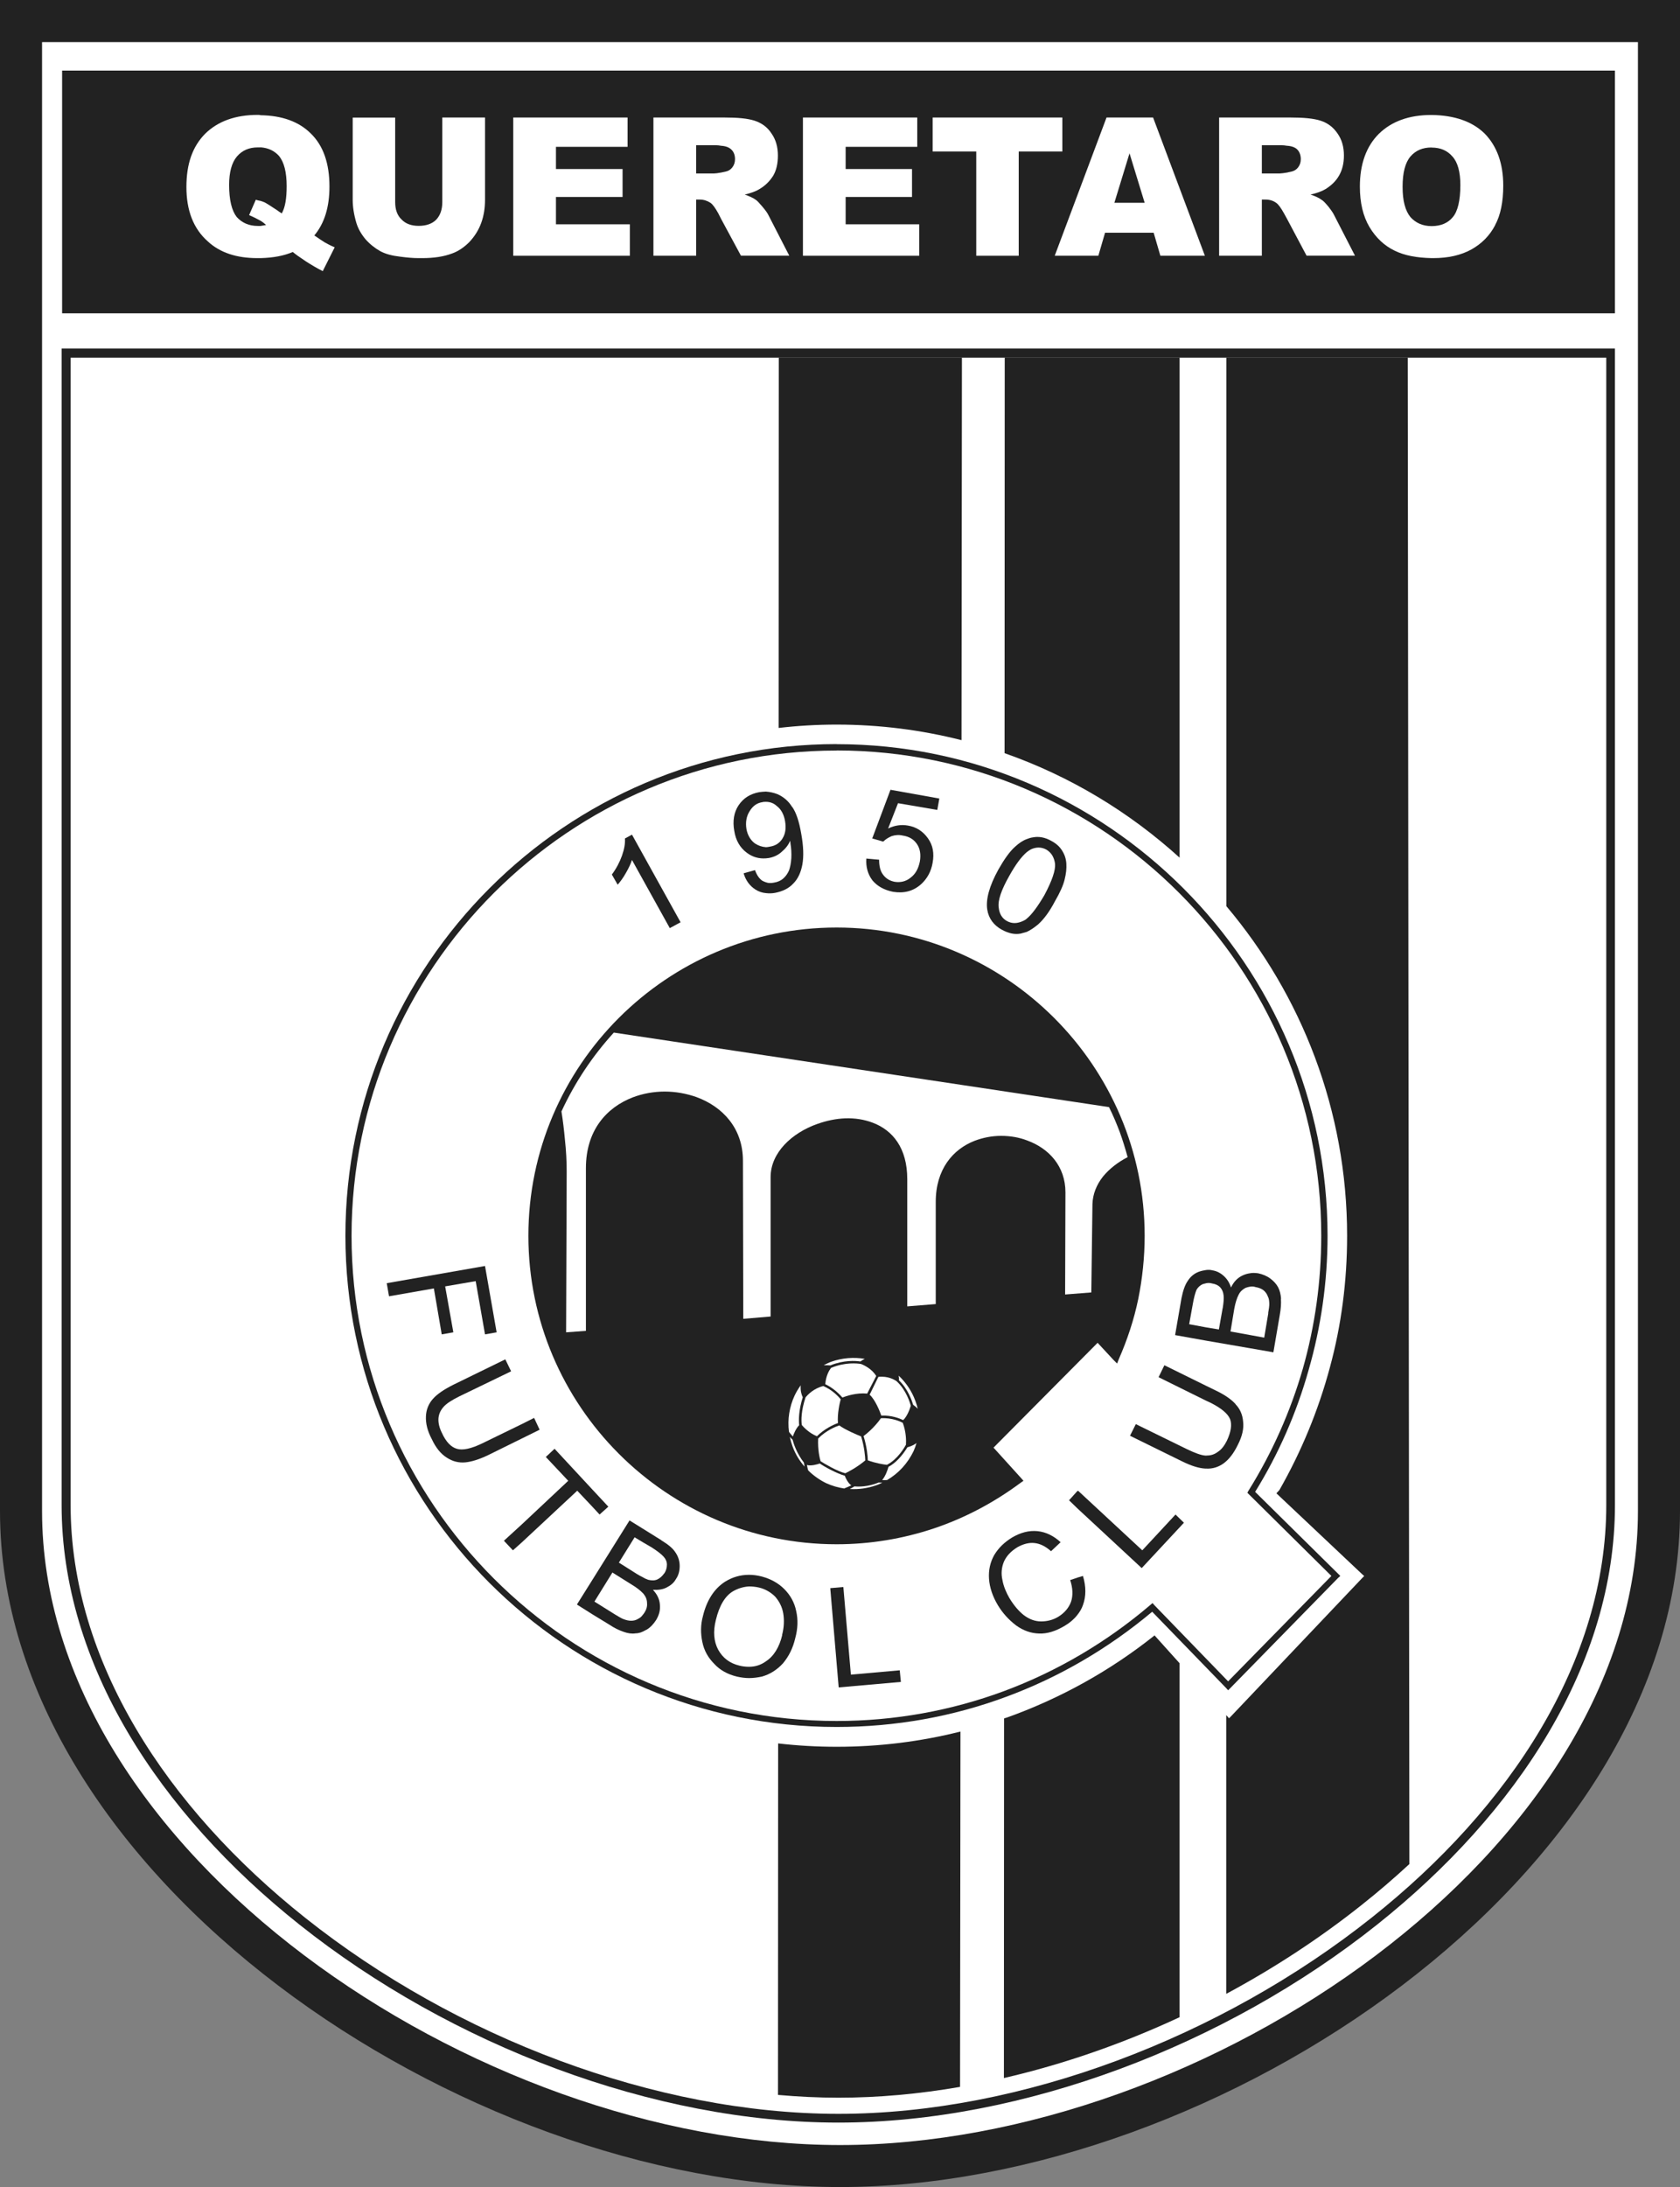
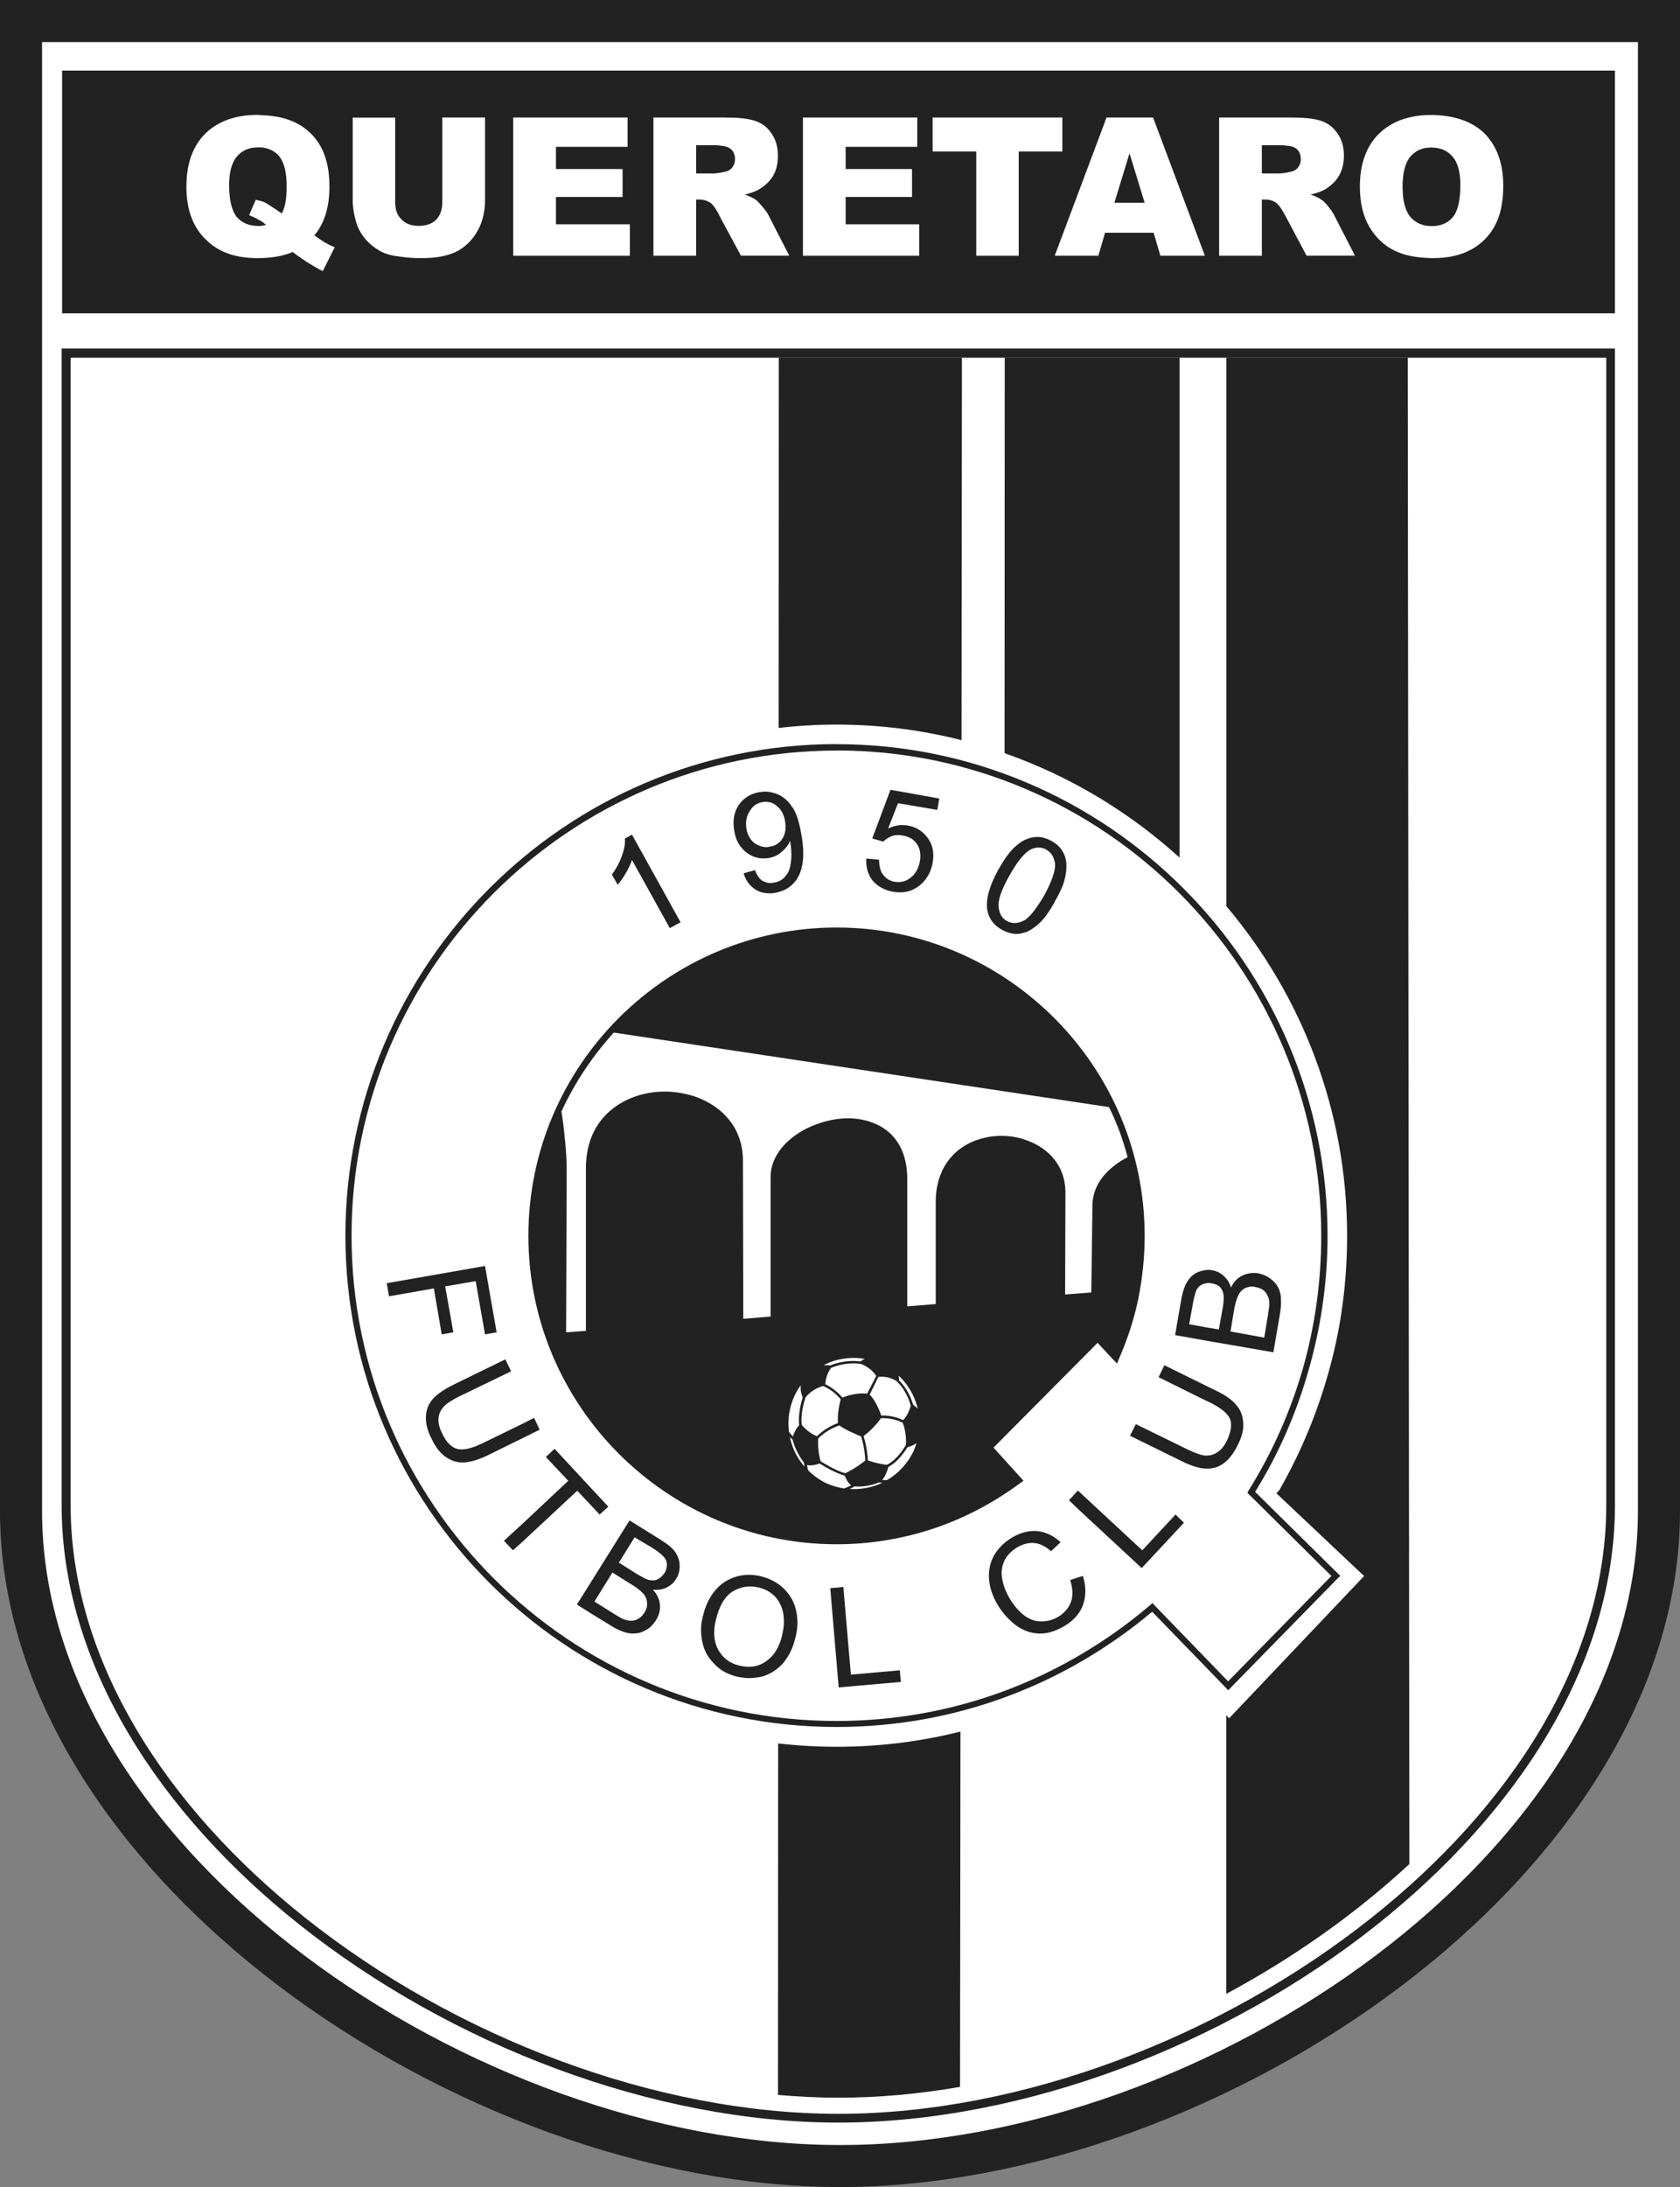
<svg xmlns="http://www.w3.org/2000/svg" id="_1_XOLOS" data-name=" 1 XOLOS" viewBox="0 0 205.3 267.07">
  <rect x="0" y="0" width="205.3" height="267.07" fill="#808080" stroke="none" />
  <defs>
    <style>
      .cls-1 {
        fill: #222;
      }

      .cls-1, .cls-2 {
        stroke-width: 0px;
      }

      .cls-2 {
        fill: #fff;
      }
    </style>
  </defs>
  <path class="cls-1" d="m0,0v184.51c0,44.46,56.45,82.55,102.67,82.55s102.63-38.09,102.63-82.55V0H0Z" />
  <path class="cls-2" d="m5.14,5.14v179.38c0,41.48,52.96,77.41,97.53,77.41s97.49-35.93,97.49-77.41V5.14H5.14Z" />
  <polygon class="cls-1" points="7.59 8.62 7.59 38.26 197.35 38.26 197.35 8.62 7.59 8.62 7.59 8.62" />
  <path class="cls-2" d="m59.27,24.4c0,.99-.14,1.92-.46,2.81-.32.89-.82,1.67-1.46,2.35-.68.68-1.39,1.14-2.1,1.39-1.03.39-2.24.57-3.66.57h-.43c-.71,0-1.46-.07-2.27-.18-.96-.11-1.78-.32-2.42-.67-.64-.36-1.24-.82-1.81-1.46-.53-.64-.89-1.28-1.1-1.95-.32-1.07-.46-2.03-.46-2.84v-10.06h5.19v10.31c0,.92.25,1.63.78,2.13.5.53,1.21.78,2.1.78s1.64-.25,2.13-.75c.5-.53.75-1.24.75-2.17v-10.31h5.22v10.06h0Z" />
  <polygon class="cls-2" points="76.97 31.23 62.72 31.23 62.72 14.35 76.69 14.35 76.69 17.93 67.94 17.93 67.94 20.64 76.08 20.64 76.08 24.05 67.94 24.05 67.94 27.39 76.97 27.39 76.97 31.23 76.97 31.23" />
  <polygon class="cls-2" points="112.33 31.23 98.12 31.23 98.12 14.35 112.09 14.35 112.09 17.93 103.34 17.93 103.34 20.64 111.45 20.64 111.45 24.05 103.34 24.05 103.34 27.39 112.33 27.39 112.33 31.23 112.33 31.23" />
  <polygon class="cls-2" points="124.49 31.23 119.3 31.23 119.3 18.5 113.97 18.5 113.97 14.35 129.82 14.35 129.82 18.5 124.49 18.5 124.49 31.23 124.49 31.23" />
  <path class="cls-2" d="m182.71,27.5c-.67,1.28-1.63,2.24-2.88,2.95-1.28.71-2.84,1.07-4.69,1.07h-.18c-1.85-.04-3.34-.32-4.55-.92-1.24-.6-2.27-1.56-3.06-2.88-.78-1.32-1.17-2.95-1.17-4.94,0-2.74.78-4.9,2.31-6.43,1.56-1.53,3.7-2.31,6.43-2.31h.04c2.77.04,4.94.78,6.47,2.27,1.49,1.53,2.27,3.63,2.27,6.36,0,1.95-.32,3.59-1,4.83h0Zm-7.75-9.49h-.04c-1.07,0-1.92.36-2.56,1.1-.64.75-.96,1.99-.96,3.7s.32,2.91.96,3.7c.64.71,1.49,1.1,2.59,1.1s1.99-.36,2.59-1.1c.6-.71.92-2.03.92-3.91,0-1.6-.32-2.77-.96-3.48-.64-.75-1.49-1.1-2.56-1.1h0Z" />
  <path class="cls-2" d="m159.67,31.23l-2.38-4.48-.39-.71c-.36-.64-.68-1.1-.96-1.28-.35-.25-.78-.39-1.28-.39h-.46v6.86h-5.22V14.35h8.71c1.6,0,2.84.11,3.7.39.85.28,1.53.78,2.06,1.56.53.75.78,1.64.78,2.7,0,.96-.21,1.78-.6,2.45-.39.68-.96,1.21-1.63,1.63-.46.28-1.07.5-1.85.68.64.21,1.07.43,1.35.64.21.11.5.43.85.85.36.46.6.82.71,1.07l2.52,4.9h-5.9Zm-2.38-13.43h0c-.25-.04-.5-.07-.78-.07h-2.31v3.45h2.2c.18,0,.46-.04.89-.11.14-.04.32-.07.5-.11.35-.07.64-.25.85-.53.21-.28.32-.6.32-1,0-.53-.18-.96-.5-1.24-.25-.21-.64-.36-1.17-.39h0Z" />
  <path class="cls-2" d="m141.8,31.23l-.82-2.81h-5.94l-.82,2.81h-5.33l6.33-16.88h5.69l6.33,16.88h-5.44Zm-3.77-12.51h0l-1.85,6.04h3.7l-1.85-6.04h0Z" />
  <path class="cls-2" d="m90.55,31.23l-2.42-4.48-.36-.71c-.36-.64-.68-1.1-.96-1.28-.39-.25-.82-.39-1.28-.39h-.46v6.86h-5.22V14.35h8.67c1.63,0,2.84.11,3.7.39.85.28,1.56.78,2.06,1.56.53.75.78,1.64.78,2.7,0,.96-.18,1.78-.57,2.45-.43.68-.96,1.21-1.67,1.63-.43.28-1.07.5-1.81.68.6.21,1.07.43,1.35.64.18.11.46.43.82.85.39.46.64.82.75,1.07l2.52,4.9h-5.9Zm-2.42-13.43h0c-.21-.04-.46-.07-.75-.07h-2.31v3.45h2.2c.18,0,.46-.04.85-.11.18-.04.32-.07.53-.11.36-.07.64-.25.85-.53.21-.28.32-.6.32-1,0-.53-.18-.96-.53-1.24-.25-.21-.64-.36-1.17-.39h0Z" />
  <path class="cls-2" d="m39.44,33.11c-.71-.36-1.42-.78-2.13-1.24-.75-.5-1.24-.85-1.53-1.1-1.07.46-2.38.71-3.94.75h-.39c-2.56,0-4.58-.68-6.04-2.03-1.78-1.56-2.63-3.8-2.63-6.65s.75-4.94,2.28-6.5c1.56-1.53,3.7-2.31,6.43-2.31.11,0,.25,0,.35.04,2.63.04,4.69.78,6.15,2.24,1.53,1.49,2.27,3.66,2.27,6.47,0,2.49-.6,4.48-1.85,5.97.68.46,1.1.75,1.28.85.32.18.71.39,1.21.6l-1.46,2.91h0Zm-7.61-15.11h-.35c-1.03,0-1.88.36-2.52,1.1-.64.75-.96,1.92-.96,3.48,0,1.85.32,3.13.92,3.91.64.71,1.49,1.1,2.59,1.1h.32c.25-.04.46-.07.68-.11-.18-.18-.39-.36-.68-.53-.39-.21-.85-.46-1.39-.68l.82-1.88c.21.07.39.11.57.14.21.07.36.11.5.18.28.14.78.46,1.53.96.18.14.35.25.57.39.43-.75.6-1.85.6-3.34,0-1.71-.32-2.91-.92-3.66-.57-.64-1.31-1-2.27-1.07h0Z" />
  <path class="cls-1" d="m7.52,42.56h189.83v141.21c0,19.41-11.91,37.6-29.07,51.25-18.55,14.75-43.29,24.17-65.82,24.17s-47.31-9.42-65.86-24.17c-17.17-13.65-29.07-31.84-29.07-51.25V42.56h0Z" />
  <path class="cls-2" d="m8.63,43.67v140.1c0,19.05,11.73,36.96,28.65,50.4,18.37,14.61,42.86,23.95,65.18,23.95s46.77-9.35,65.15-23.95c16.95-13.44,28.68-31.35,28.68-50.4V43.67H8.63Z" />
  <path class="cls-1" d="m172.02,43.67h-22.15v66.99c9.19,10.88,14.75,24.93,14.75,40.24,0,5.58-.71,10.95-2.1,16.06-1.42,5.3-3.52,10.34-6.18,15l-.04.04-.32.35,10.45,9.85.28.25-.28.28-15.96,16.81-.28.28-.28-.32-.06-.07v34.04c5.81-3.12,11.38-6.75,16.54-10.85,2.06-1.63,4-3.3,5.84-5l-.2-183.95h0Z" />
  <path class="cls-1" d="m95.09,212.89l-.02,42.92c2.49.22,4.95.34,7.39.34,4.86,0,9.84-.45,14.86-1.32l.05-43.39c-4.85,1.22-9.91,1.86-15.12,1.86-2.42,0-4.81-.14-7.16-.41h0Z" />
  <path class="cls-1" d="m117.5,90.38l.05-46.71h-22.38l-.02,45.22c2.33-.27,4.7-.41,7.09-.41,5.26,0,10.37.66,15.26,1.9h0Z" />
  <path class="cls-1" d="m144.14,43.67h-21.36l-.02,48.3c7.99,2.8,15.24,7.18,21.39,12.76v-61.06h0Z" />
-   <path class="cls-1" d="m122.96,209.75c-.09.03-.17.06-.26.09l-.02,43.91c7.24-1.67,14.49-4.18,21.47-7.43v-43.22l-3.06-3.4c-5.4,4.3-11.52,7.71-18.13,10.06h0Z" />
  <path class="cls-1" d="m102.24,90.87c33.05,0,59.99,26.98,59.99,60.03,0,5.69-.82,11.2-2.31,16.38-1.49,5.3-3.7,10.31-6.54,14.89l10.13,9.99.28.28-.28.25-13.15,13.43-.28.28-.25-.28-9.03-9.31c-5.3,4.44-11.34,8-17.91,10.41-6.43,2.38-13.4,3.66-20.65,3.66-33.09,0-60.03-26.91-60.03-59.99s26.94-60.03,60.03-60.03h0Z" />
  <path class="cls-2" d="m102.24,91.65c-32.66,0-59.28,26.62-59.28,59.25s26.62,59.25,59.28,59.25c7.14,0,14.04-1.28,20.4-3.63,6.61-2.45,12.65-6.04,17.91-10.52l.29-.25.25.28,8.99,9.28,12.62-12.87-10.06-9.95-.21-.21.14-.25c2.88-4.62,5.12-9.63,6.65-14.93,1.46-5.15,2.24-10.59,2.24-16.21,0-32.63-26.58-59.25-59.21-59.25h0Z" />
  <path class="cls-1" d="m102.24,113.26c20.72,0,37.64,16.92,37.64,37.64,0,2.63-.28,5.23-.78,7.71-.53,2.56-1.35,5.01-2.38,7.36l-.21.53-.43-.43-1.95-2.1-12.72,12.8,3.38,3.73.28.32-.36.25c-3.2,2.38-6.79,4.3-10.63,5.58-3.73,1.24-7.71,1.92-11.84,1.92-20.76,0-37.67-16.92-37.67-37.67s16.92-37.64,37.67-37.64h0Z" />
  <path class="cls-1" d="m138.03,142.08c-1.03.53-1.95,1.24-2.63,2.1-.68.85-1.1,1.81-1.1,2.84l-.14,11.16v.36l-.36.03-3.98.28-.43.04v-.43l.04-12.87c0-2.84-1.81-4.76-4.12-5.62-.92-.32-1.95-.5-2.95-.5s-2.03.18-2.95.53c-2.38.92-4.27,3.13-4.27,6.75l-.04,12.83v.39h-.35l-4.23.32-.43.04v-.39l.04-15.96c0-3.45-1.6-5.37-3.73-6.18-.96-.36-1.99-.5-3.06-.46-1.06.04-2.17.25-3.2.6-2.84.99-5.19,3.16-5.19,5.79v17.77h-.36l-4.12.32-.43.04v-.43l-.04-19.69c0-3.59-2.24-6.01-5.15-7.04-1.14-.43-2.38-.64-3.63-.64s-2.49.21-3.66.67c-2.91,1.1-5.22,3.7-5.19,7.89v20.58l-.36.04-3.2.21-.39.04v-.39l.04-20.08c0-1.24-.07-2.52-.18-3.77-.07-.75-.18-1.46-.25-2.17-1.74,4.26-2.7,8.92-2.7,13.79,0,20.33,16.56,36.89,36.89,36.89,4.02,0,7.93-.68,11.59-1.88,3.62-1.21,7.04-2.99,10.09-5.19l-3.34-3.7-.25-.28.28-.25,13.26-13.33.28-.28.28.28,1.81,1.95c.89-2.13,1.6-4.37,2.06-6.65.53-2.45.78-4.98.78-7.57,0-3.02-.36-5.97-1.07-8.81h0Z" />
  <path class="cls-1" d="m75.66,125.38l59.5,8.96c-6.08-12.01-18.55-20.29-32.91-20.29-10.45,0-19.87,4.37-26.58,11.34h0Z" />
  <path class="cls-2" d="m135.54,135.19l-60.53-9.1c-2.59,2.84-4.76,6.08-6.4,9.63.18,1.1.32,2.28.43,3.48.14,1.28.21,2.59.21,3.84l-.07,19.65,2.42-.18v-19.87c0-4.58,2.49-7.39,5.72-8.64,1.21-.46,2.56-.71,3.91-.71s2.67.25,3.87.67c3.2,1.17,5.69,3.8,5.69,7.78l.04,19.3,3.34-.28v-17.02c0-2.98,2.59-5.4,5.72-6.5,1.1-.39,2.27-.64,3.41-.68,1.17-.04,2.31.14,3.34.53,2.45.92,4.23,3.09,4.23,6.9v15.53l3.48-.28v-12.48c0-3.98,2.1-6.43,4.76-7.46,1.03-.39,2.13-.6,3.23-.6s2.2.18,3.2.57c2.63.96,4.66,3.13,4.66,6.33l-.04,12.47,3.2-.25.14-10.8c.04-1.21.5-2.35,1.28-3.34.78-.96,1.85-1.78,3.02-2.38-.28-1.03-.6-2.06-.96-3.06-.39-1.03-.82-2.06-1.32-3.06h0Z" />
  <path class="cls-1" d="m96.8,98.54c-.46-.75-1.07-1.24-1.78-1.56-.46-.18-.92-.28-1.42-.32-.28,0-.53.04-.82.07-1.1.21-1.92.71-2.52,1.6-.57.85-.75,1.92-.53,3.13.18,1.17.71,2.06,1.53,2.67.71.53,1.49.75,2.35.68.11,0,.25-.04.35-.04.6-.11,1.14-.36,1.56-.75.46-.39.82-.82,1.03-1.35.04.14.04.25.04.28.11.64.14,1.24.11,1.85-.04.6-.14,1.1-.28,1.49-.18.39-.39.71-.71.99-.28.25-.68.43-1.14.5-.36.07-.68.07-.96-.04-.14-.04-.28-.11-.43-.18-.39-.25-.68-.67-.92-1.31l-1.39.39c.28.92.78,1.56,1.46,1.99.39.25.82.39,1.28.43.35.04.75.04,1.14-.04.89-.18,1.64-.53,2.2-1.14.57-.57.92-1.35,1.1-2.31.18-1,.14-2.24-.14-3.77-.25-1.46-.6-2.56-1.1-3.27h0Zm-1.17,3.84h0c-.36.57-.85.89-1.53,1-.18.04-.36.07-.5.07-.5-.04-.92-.18-1.35-.46-.53-.39-.89-1-1.03-1.74-.14-.85,0-1.6.39-2.2.39-.64.89-1,1.56-1.1.14-.04.28-.04.43-.04.46,0,.92.14,1.31.5.53.39.89,1.03,1.03,1.88.14.85.04,1.53-.32,2.1h0Z" />
  <path class="cls-1" d="m76.37,102.38c.04.6-.07,1.28-.36,2.1-.28.78-.68,1.56-1.24,2.31l.71,1.24c.32-.36.68-.85,1-1.42.35-.6.6-1.14.75-1.6l4.62,8.32,1.32-.71-5.94-10.7-.85.46h0Z" />
  <path class="cls-1" d="m106.58,102.38l1.35.39c.28-.28.64-.5,1.03-.67.43-.14.89-.18,1.35-.07.78.11,1.35.46,1.74,1.03.39.57.5,1.28.36,2.13-.18.89-.53,1.53-1.14,1.99-.57.46-1.21.6-1.92.5-.6-.11-1.07-.39-1.42-.85-.36-.46-.5-1.07-.5-1.85l-1.56-.14c-.07,1.03.18,1.92.75,2.67.6.71,1.42,1.17,2.52,1.39,1.32.21,2.45-.07,3.41-.92.75-.68,1.24-1.56,1.42-2.63.21-1.14.04-2.13-.57-2.98-.6-.85-1.42-1.39-2.45-1.56-.78-.14-1.6-.04-2.42.36l1.21-3.09,4.8.82.25-1.39-5.97-1.07-2.24,5.97h0Z" />
  <path class="cls-1" d="m122.46,113.54c.78.43,1.53.6,2.27.46.25-.07.5-.14.75-.21.46-.21.92-.53,1.39-.92.71-.64,1.39-1.56,2.06-2.84.6-1.03,1-1.92,1.17-2.63.18-.71.25-1.35.21-1.95-.04-.6-.21-1.1-.53-1.6-.28-.46-.71-.85-1.31-1.17-.75-.43-1.53-.57-2.24-.43-.28.04-.5.11-.75.21-.5.18-.96.5-1.42.92-.68.6-1.35,1.56-2.06,2.81-1.1,1.99-1.56,3.66-1.35,4.91.18,1.07.78,1.88,1.81,2.45h0Zm.89-6.61h0c.75-1.35,1.46-2.31,2.13-2.88.18-.14.35-.25.53-.35.64-.28,1.24-.28,1.85.04.6.36.96.92,1.07,1.74.07.78-.36,2.06-1.31,3.84-.82,1.39-1.53,2.35-2.13,2.84-.14.14-.28.21-.43.28-.75.36-1.39.36-1.99.04-.6-.32-.96-.89-1.03-1.71-.11-.82.32-2.1,1.31-3.84h0Z" />
  <path class="cls-1" d="m156.55,158.61c-.04-.53-.14-1-.36-1.42-.21-.39-.53-.75-.96-1.07-.43-.32-.96-.53-1.49-.64-.36-.04-.67-.07-.99,0-.32.04-.64.14-.93.28-.6.28-1.07.78-1.39,1.46-.18-.6-.5-1.07-.89-1.42-.39-.35-.85-.6-1.39-.68-.25-.07-.5-.07-.75-.04-.28.04-.6.11-.89.21-.57.21-1.03.6-1.35,1.1-.36.5-.6,1.24-.78,2.13l-.78,4.51,3.8.68,5.33.92,2.88.5.78-4.55c.14-.78.18-1.42.14-1.99h0Zm-7.14,1.14h0l-.46,2.59-1.53-.25-2.1-.39.43-2.38c.14-.85.32-1.46.46-1.81.18-.32.46-.57.78-.71.14-.04.28-.07.43-.11.21-.04.43-.04.68.03.43.07.75.21,1,.46.25.28.39.6.43,1.03.04.32,0,.85-.11,1.53h0Zm5.58.6h0l-.5,2.99-1.74-.32-2.38-.43.46-2.77c.14-.75.32-1.31.53-1.71.18-.39.5-.67.85-.85.18-.07.36-.11.53-.14.21-.04.46-.04.67.04.39.07.71.18.99.39.25.21.43.46.53.75.14.25.18.57.18.96,0,.21-.04.57-.14,1.1h0Z" />
  <polygon class="cls-1" points="72.42 184.02 73.27 184.94 74.34 183.98 72.42 181.92 67.77 176.91 66.7 177.91 69.44 180.82 63.79 186.12 61.58 188.14 62.68 189.31 63.79 188.32 70.54 182.03 72.42 184.02 72.42 184.02" />
  <path class="cls-1" d="m131.63,192.66l-.85.28c.32,1,.36,1.85.11,2.63-.28.78-.82,1.39-1.56,1.85-.64.39-1.35.57-2.1.57s-1.42-.25-2.1-.75c-.64-.5-1.24-1.21-1.78-2.1-.39-.68-.71-1.42-.85-2.2-.18-.78-.11-1.53.18-2.24.32-.71.85-1.28,1.67-1.78.71-.39,1.39-.57,2.06-.5.68.07,1.35.39,2.03,1l1.17-1.1c-.85-.78-1.78-1.24-2.81-1.35-1.07-.11-2.1.18-3.13.78-.92.57-1.63,1.24-2.17,2.13-.5.89-.71,1.85-.64,2.91.07,1.03.43,2.13,1.07,3.2.6,1,1.35,1.81,2.24,2.49.89.64,1.81.96,2.81.99.99.04,2.03-.28,3.16-.96.6-.36,1.1-.78,1.49-1.28.32-.39.57-.82.71-1.24.39-1.07.39-2.24,0-3.55l-.71.21h0Z" />
  <path class="cls-1" d="m65.95,174.6l-.68-1.46-1.49.75-4.83,2.35c-1.39.67-2.42.89-3.13.67-.71-.21-1.32-.85-1.81-1.92-.32-.64-.46-1.21-.43-1.78.04-.53.25-.99.6-1.39.36-.43,1.03-.85,1.95-1.31l6.33-3.06-.71-1.46-6.33,3.09c-1.14.57-1.99,1.14-2.52,1.74-.53.6-.82,1.32-.85,2.13-.04.85.18,1.78.71,2.77.5,1.07,1.1,1.81,1.85,2.28.71.46,1.46.64,2.24.57.75-.07,1.71-.36,2.81-.89l4.12-2.03,2.17-1.07h0Z" />
  <polygon class="cls-1" points="53.98 162.94 55.4 162.69 54.4 157.08 58.13 156.44 59.27 162.94 60.69 162.69 59.27 154.59 47.26 156.69 47.54 158.29 53.02 157.33 53.98 162.94 53.98 162.94" />
  <path class="cls-1" d="m80.81,188.07l-2.28-1.42-1.6-.99-4.51,7.21-1.92,3.06,1.92,1.21,2.03,1.24c.64.43,1.24.71,1.78.89.5.18,1,.25,1.42.18.28,0,.6-.07.89-.21.18-.07.32-.18.5-.25.46-.28.82-.68,1.14-1.17.36-.6.53-1.21.46-1.88-.04-.64-.32-1.24-.85-1.81.64.04,1.21-.04,1.67-.28.5-.25.89-.57,1.14-1.03.32-.46.46-1,.46-1.6s-.18-1.17-.53-1.67c-.32-.5-.89-.96-1.71-1.46h0Zm-2.06,8.85h0c-.07.11-.14.21-.21.28-.14.21-.32.35-.53.46-.28.18-.57.25-.89.25-.28,0-.6-.07-.96-.21-.18-.07-.5-.25-.96-.53l-2.56-1.6,2.2-3.55,2.38,1.49c.6.36,1.03.71,1.31,1,.04.04.07.07.11.11.28.36.43.71.43,1.14.04.39-.07.78-.32,1.17h0Zm2.42-4.8h0c-.25.36-.53.6-.85.75-.32.14-.68.14-1.1.04-.18-.07-.39-.14-.68-.32-.21-.11-.43-.21-.71-.39l-2.2-1.39,1.92-3.09,1,.6,1.1.64c.71.46,1.21.85,1.46,1.14.25.28.39.6.39.96,0,.39-.11.75-.32,1.07h0Z" />
  <polygon class="cls-1" points="103.98 204.49 103.06 193.79 101.46 193.93 102.49 206.05 110.09 205.38 109.95 203.96 103.98 204.49 103.98 204.49" />
  <polygon class="cls-1" points="139.59 189.31 131.74 182.03 131.63 182.1 130.64 183.2 131.63 184.16 139.52 191.48 144.68 185.94 143.65 184.94 139.59 189.31 139.59 189.31" />
  <path class="cls-1" d="m151,171.47c-.5-.57-1.31-1.14-2.42-1.67l-1.17-.57-5.12-2.52-.71,1.46,5.83,2.88.46.21c1.35.67,2.17,1.35,2.45,2.03.25.68.11,1.56-.39,2.63-.32.64-.68,1.1-1.14,1.39-.43.32-.89.43-1.39.43h-.11c-.53-.04-1.28-.32-2.24-.78l-6.25-3.06-.71,1.42,6.29,3.09c1.14.57,2.13.89,2.95.92h.07c.78.04,1.49-.18,2.13-.64.68-.5,1.24-1.24,1.74-2.27.53-1.03.75-1.99.64-2.84-.07-.85-.39-1.56-.92-2.1h0Z" />
  <path class="cls-1" d="m95.84,194.04c-.75-.75-1.67-1.24-2.74-1.53-.53-.14-1.07-.21-1.56-.21-1.07,0-2.03.28-2.95.85-1.31.85-2.24,2.27-2.7,4.23-.28,1.03-.28,2.06-.07,3.09.21,1.07.71,1.95,1.46,2.7.71.78,1.64,1.28,2.77,1.56.5.11,1,.18,1.49.18.53,0,1.03-.07,1.56-.18.99-.28,1.85-.82,2.59-1.63.71-.85,1.21-1.85,1.49-3.06.32-1.17.36-2.27.11-3.34-.21-1.03-.71-1.92-1.46-2.67h0Zm-.25,5.62h0c-.36,1.49-1.03,2.59-2.03,3.23-.6.43-1.28.64-2.03.64-.39,0-.78-.04-1.17-.14-1.17-.28-2.03-.92-2.6-1.95-.53-1-.64-2.2-.28-3.63.43-1.78,1.14-2.95,2.13-3.52.64-.36,1.28-.53,1.92-.57.39,0,.82.04,1.24.14.75.18,1.42.57,1.95,1.1.5.57.85,1.24.99,2.03.14.82.11,1.71-.14,2.67h0Z" />
  <path class="cls-1" d="m107.18,181.57c-2.13.75-4.41.6-6.29-.28-1.92-.89-3.48-2.52-4.27-4.66-.78-2.13-.6-4.37.28-6.26.89-1.92,2.49-3.48,4.62-4.26,2.13-.78,4.41-.6,6.29.28,1.92.89,3.48,2.49,4.27,4.62.78,2.13.6,4.37-.28,6.29-.89,1.92-2.49,3.48-4.62,4.27h0Z" />
  <path class="cls-2" d="m111.77,171.43c-.04-.14-.08-.28-.08-.28-.02-.06-.07-.12-.09-.18.08.22.12.37.14.43,0,0,.02.02.03.03h0Z" />
  <path class="cls-2" d="m98.17,178.7s0-.02,0-.03c0,0,0,0,0,0,0,0,0,.01.01.02h0Z" />
  <path class="cls-2" d="m109.84,168.54c1.11,1.05,1.6,2.51,1.75,3,.15.11.39.29.56.49-.07-.32-.16-.63-.28-.94-.44-1.22-1.16-2.27-2.05-3.11.03.15.06.36.03.56h0Z" />
  <path class="cls-2" d="m101.46,166.73c1.66-.67,3.09-.57,3.69-.48.13-.1.33-.23.53-.32-1.32-.22-2.73-.13-4.09.35-.33.12-.63.27-.94.43.23,0,.55-.01.8.02h0Z" />
  <path class="cls-2" d="m104.42,181.5c-.13.08-.33.2-.58.32,1.07.07,2.18-.08,3.26-.46.25-.09.49-.19.72-.31-.16,0-.33-.02-.45-.02-1.32.55-2.51.52-2.96.47h0Z" />
  <path class="cls-2" d="m96.87,175.82c-.12-.11-.24-.24-.35-.36.08.37.18.73.31,1.1.34.96.86,1.81,1.49,2.53-.05-.24-.07-.45-.08-.49-.88-1.13-1.26-2.32-1.38-2.78h0Z" />
  <path class="cls-2" d="m108.57,179.13c-.1.35-.35,1.11-.77,1.6.23.01.46.02.55,0h.05s0,0,0,0c1.43-.83,2.53-2.07,3.23-3.51.15-.33.27-.67.37-1.01-.2.15-.57.38-1.11.52-.71,1.14-1.49,1.95-2.33,2.39h0Z" />
  <path class="cls-2" d="m96.45,174.89s.2.27.44.52c.11-.32.36-.96.77-1.38-.06-.57-.08-1.78.44-3.41-.13-.26-.31-.75-.25-1.46-.29.4-.55.83-.76,1.28-.62,1.35-.88,2.89-.67,4.42h.01s.03.03.03.03h0Z" />
  <path class="cls-2" d="m103.22,181.73c.31-.12.59-.25.81-.35-.19-.13-.5-.44-.8-1.18-.95-.26-2.49-1.1-3.05-1.49-.3.1-1.06.33-1.57.18.04.22.09.49.16.67h0c.65.64,1.39,1.16,2.19,1.55.7.32,1.45.54,2.21.65h0s.04-.02.04-.02h0Z" />
  <path class="cls-2" d="m102.95,170.65c.44-.17,1.71-.61,3.02-.48l1.11-2.15c-.54-.86-1.44-1.3-1.85-1.46-.44-.08-1.93-.25-3.67.47-.22.28-.62.92-.71,1.99,1.07.52,1.8,1.29,2.1,1.64h0Z" />
  <path class="cls-2" d="m102.73,170.86c-.26-.32-1-1.13-2.12-1.61-1.16.28-1.89,1.04-2.17,1.39-.54,1.62-.54,2.77-.46,3.37.24.28.91.99,1.85,1.37.94-.93,2.06-1.43,2.57-1.61-.1-1.15.23-2.52.34-2.92h0Z" />
  <path class="cls-2" d="m107.34,168.13l-1.07,2.18c.67.58,1.26,2.05,1.43,2.55,1.26-.06,2.25.35,2.67.55.48-.44.81-1.34.93-1.75-.1-.4-.57-1.92-1.71-2.98-.27-.2-1.07-.68-2.25-.55h0Z" />
  <path class="cls-2" d="m107.65,173.18c-.25.36-.98,1.32-2.12,2.18.41,1.32.51,2.46.52,2.96.96.36,1.94.51,2.33.55,1.3-.66,2.14-2.1,2.33-2.46.03-.5.03-1.54-.39-2.67-.3-.16-1.33-.64-2.68-.56h0Z" />
  <path class="cls-2" d="m102.56,174.06c-.42.14-1.6.6-2.58,1.6-.06,1.42.19,2.41.3,2.77.46.3,2.03,1.23,3.02,1.47.35-.17,1.42-.71,2.44-1.57-.02-.48-.1-1.61-.51-2.93-.48-.19-1.94-.8-2.68-1.35h0Z" />
</svg>